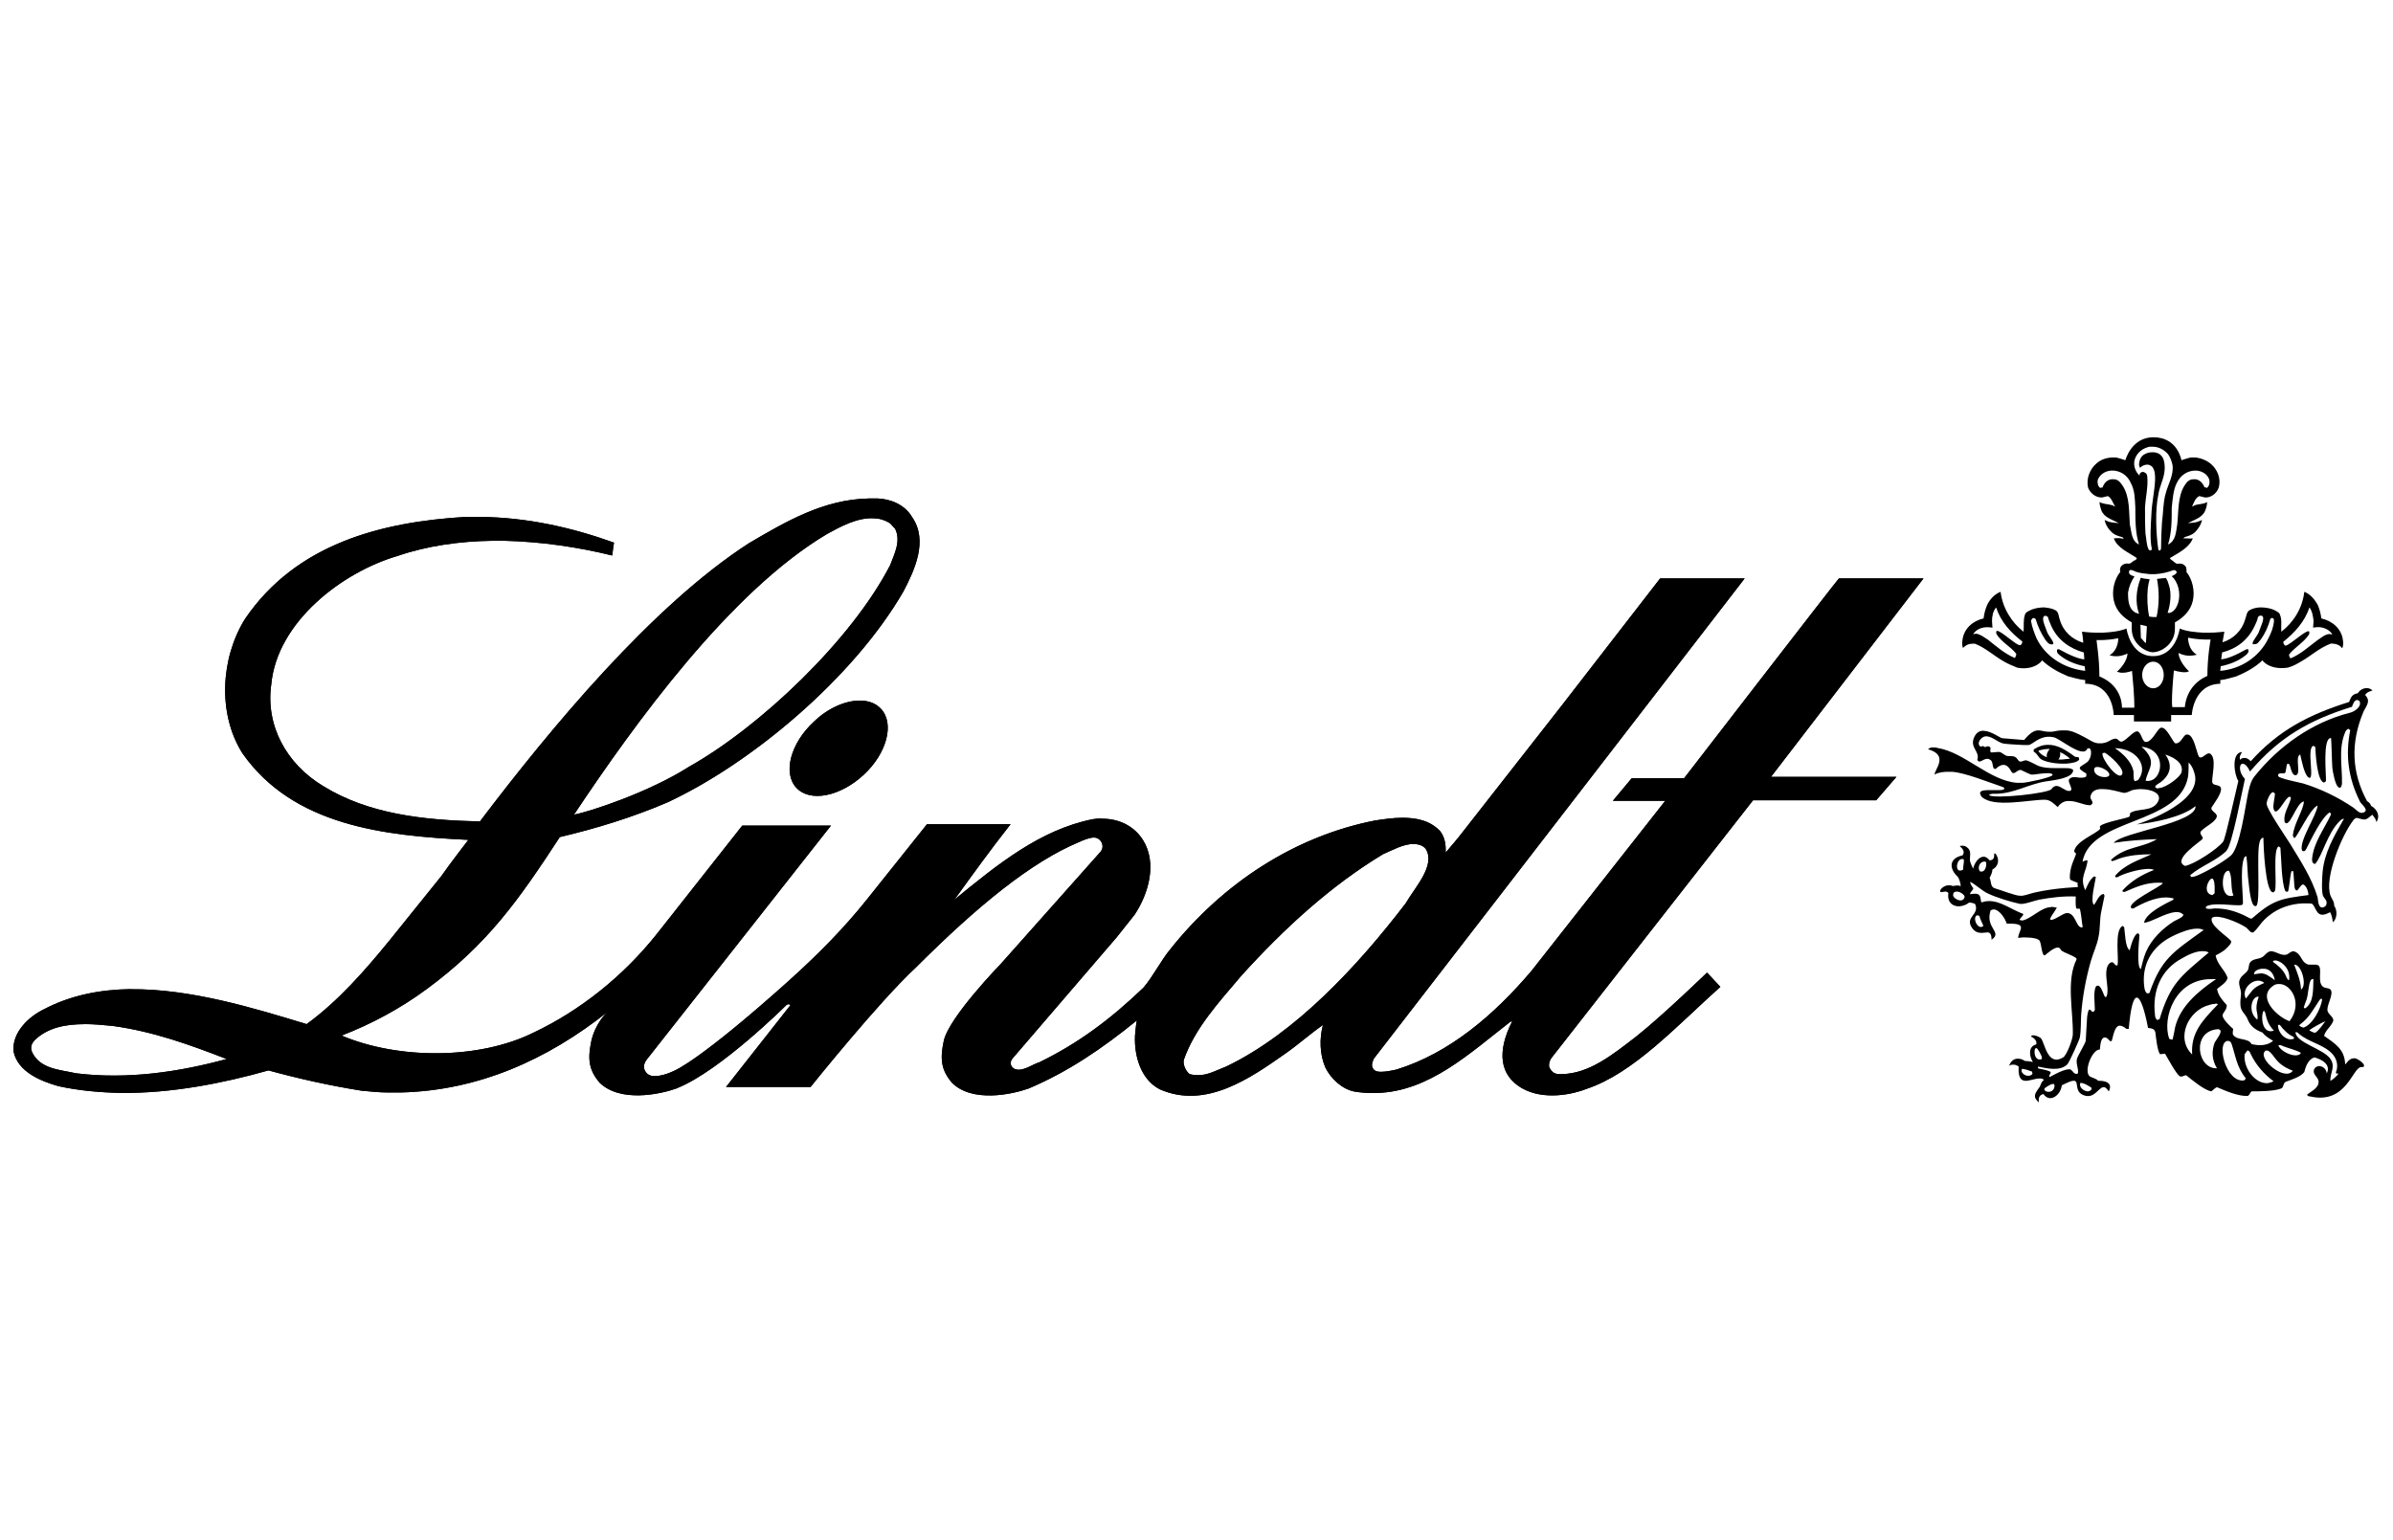
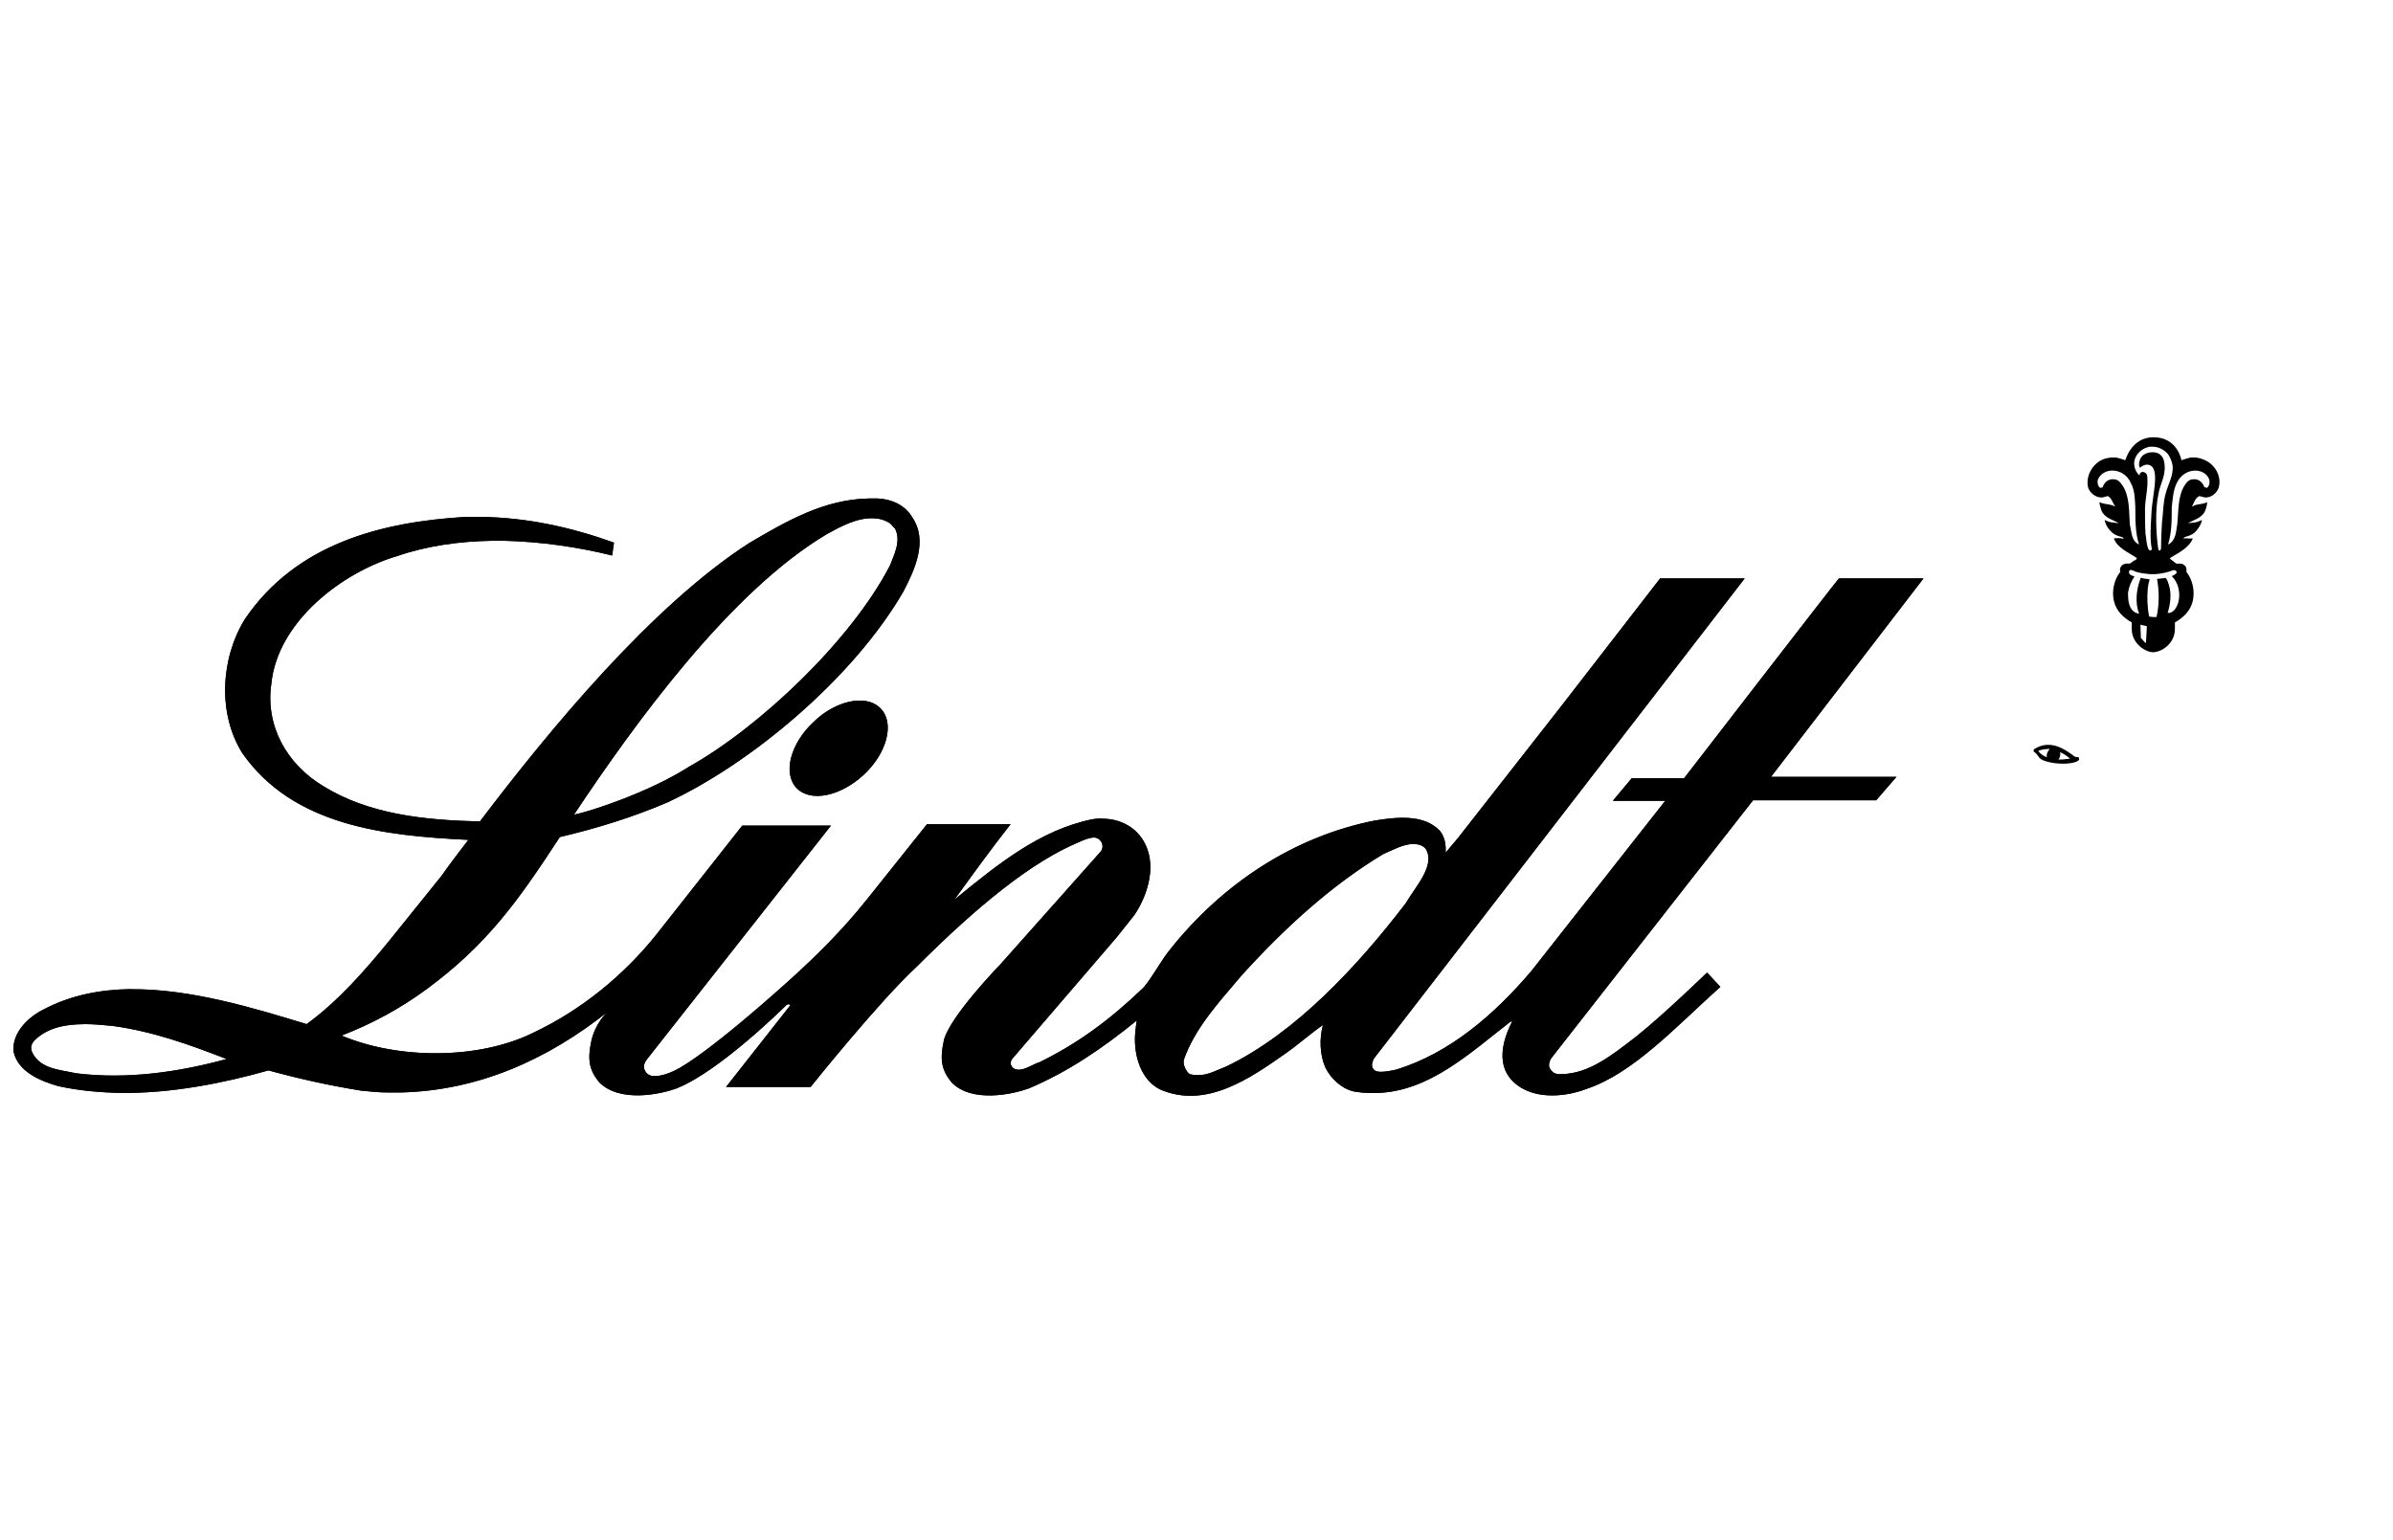
<svg xmlns="http://www.w3.org/2000/svg" id="Other" viewBox="0 0 460 296">
  <defs>
    <style>.cls-1{stroke-width:0px;}</style>
  </defs>
  <g id="Lindt">
    <path class="cls-1" d="m271.8,162.26c-1.94-.09-4.24,1.24-5.92,1.94-9.98,6.01-18.99,14.22-27.29,23.41-4.33,5.12-8.92,10.07-11.04,16.16-.18.97.44,2.21,1.15,2.74.44.09.88.18,1.41.18,2.03.09,3.8-.97,5.65-1.68,13.25-6.36,25.26-19.34,34.45-31.35,1.85-3.18,5.74-7.24,3.89-10.42-.53-.71-1.41-.97-2.3-.97M16.28,196.89c-3.62,0-7.07.62-9.63,3.09-.79.88-.79,1.59-.44,2.38,1.59,3.18,5.3,3.27,8.39,3.97,9.89,1.24,19.87-.26,28.97-2.74-7.07-2.74-14.13-5.3-21.9-6.36-1.77-.18-3.62-.35-5.39-.35m151.65-97.24c-3.09-.18-6.36,1.59-8.92,3-18.64,11.04-37.1,36.57-48.67,53.97,2.91-.53,14.31-4.24,22.08-9.19,13.69-7.68,31.27-24.38,38.69-38.77.79-2.12,2.12-4.59.97-6.98l-.97-1.06c-1.15-.71-2.21-.97-3.18-.97M25.11,190.17c11.57-.09,23.67,3.62,33.83,6.71,6.09-4.42,11.31-10.42,15.99-16.16l9.89-12.28c1.59-2.3,5.21-6.98,5.21-6.98-16.07-.79-33.65-2.65-43.46-16.69-4.77-7.6-4.15-18.28.53-25.79,9.8-14.4,26.06-18.64,42.4-19.61h2.74c9.1.09,17.66,2.03,25.79,4.95,0,0-.26,1.59-.35,2.47-6.45-1.59-13.51-2.65-20.67-2.83h-2.38c-6.27.09-12.54.97-18.19,2.91-10.6,3.09-23.14,12.63-24.29,24.64-1.15,7.95,2.91,15.37,9.98,19.61,8.74,5.39,19.25,6.54,30.12,6.8,13.51-17.84,33.12-41.51,51.76-53.52,7.07-4.15,14.31-8.39,22.96-8.57h1.77c2.3.09,5.12,1.06,6.62,3.62,3.09,4.5.44,10.16-1.68,14.22-9.63,16.69-29.41,33.21-45.49,40.63-6.62,2.83-13.51,4.95-20.58,6.62-7.95,12.19-13.96,20.67-25.61,29.24-5.03,3.71-10.6,6.71-16.34,8.92,10.86,4.59,26.41,4.68,37.01-.62,8.74-4.15,17.05-10.69,23.58-18.9l16.43-20.84h17.05l-35.33,44.87c-.62.79-.79,1.5-.44,2.21.44.88,1.24,1.15,2.21,1.06,1.68-.09,3.53-1.06,3.53-1.06,0,0,4.77-1.85,21.99-17.31,5.48-4.95,10.33-9.8,14.93-15.55l11.57-14.49h16.07c-3.89,4.95-7.33,9.72-10.78,14.49,8.21-6.71,16.43-13.43,26.59-15.46.62-.09,1.24-.18,1.85-.09,3.09,0,6.01,1.32,7.77,4.06,2.83,4.5,1.06,10.42-1.59,14.4l-3.44,4.33-19.96,23.23c-.62.71-.53,1.41.09,1.94,1.5.97,3.53-.71,5.03-1.15,7.42-3.62,13.6-8.21,19.96-14.31,1.77-2.03,3.44-5.3,5.12-7.33,10.25-12.9,24.11-21.82,39.39-24.82,1.68-.26,3.53-.53,5.3-.53,2.74,0,5.3.53,7.24,2.56.88,1.15,1.15,2.56,1.06,4.15l2.38-2.83,19.78-25.26,19.08-24.64h16.25l-47.25,61.21-24.02,31.09c-.26.53-.53,1.24-.26,1.77.26.62.88.79,1.59.79.97,0,2.21-.26,3-.44,10.07-3.09,18.72-10.42,25.97-18.99l25.7-32.68h-10.07l3.62-4.33h10.07s29.24-37.89,29.77-38.42h16.25l-29.32,38.16h24.11l-3.89,4.5h-23.67l-38.69,49.46c-.53.71-.62,1.5-.44,1.94.53.97,1.06,1.32,2.38,1.24,5.21-.09,9.63-3.62,14.31-7.24,5.12-4.06,13.6-12.28,13.6-12.28l2.56,2.74c-8.48,7.6-16.69,16.6-25.7,19.61-2.65,1.06-8.3,2.3-12.54-.18-4.15-2.47-4.77-6.89-1.77-12.81l-.35.09c-7.86,6.09-15.55,13.34-25.53,13.69h-1.41c-.97,0-1.94-.09-3-.26-2.38-.44-4.59-2.47-5.65-4.68-1.06-2.47-1.15-5.56-.44-8.13-2.3,1.59-4.68,3.71-7.07,5.39-6.89,4.86-15.46,10.86-24.29,6.98-3.62-1.85-4.95-6.36-4.77-10.33.09-.97.18-2.03.35-2.91-6.62,5.39-13.25,9.89-20.76,13.07-3.18,1.15-10.95,2.83-14.84-1.15-1.94-2.38-2.3-4.33-1.5-8.04,1.06-4.59,10.95-14.75,10.95-14.75l19.17-21.55s.88-.97,0-2.12c-.35-.44-.79-.62-1.24-.62-.97,0-2.12.53-2.91.88-9.1,3.8-19.43,12.19-31.35,24.11-7.15,6.62-20.23,22.96-20.23,22.96h-16.25l12.37-15.72c-.09-.09-.18-.18-.35-.18-.35,0-.62.35-.62.35,0,0-12.45,12.37-20.67,15.72l-.18.09c-3.18,1.15-10.95,2.83-14.93-1.15-1.94-2.38-2.3-4.33-1.5-8.04.79-3.27,2.74-5.21,3.18-5.56-11.66,9.27-24.91,15.19-39.83,15.55h-2.47c-1.68,0-3.36-.18-5.12-.35-6.09-.97-12.01-2.3-17.84-3.89-8.74,2.47-18.64,4.42-28.35,4.33-4.06-.09-8.13-.44-12.1-1.32-3.36-.97-7.77-2.74-8.57-6.71-.26-3.62,2.91-6.62,5.83-8.04,5.21-2.74,10.86-3.8,16.69-3.89m140.17-55.47c-2.74,0-6.09,1.41-8.83,4.06-4.5,4.15-6.01,9.89-3.36,12.72,2.65,2.83,8.39,1.68,12.9-2.47,4.5-4.15,6.01-9.89,3.36-12.72-.97-1.06-2.38-1.59-4.06-1.59" />
    <path class="cls-1" d="m271.8,162.26c-1.94-.09-4.24,1.24-5.92,1.94-9.98,6.01-18.99,14.22-27.29,23.41-4.33,5.12-8.92,10.07-11.04,16.16-.18.97.44,2.21,1.15,2.74.44.09.88.18,1.41.18,2.03.09,3.8-.97,5.65-1.68,13.25-6.36,25.26-19.34,34.45-31.35,1.85-3.18,5.74-7.24,3.89-10.42-.53-.71-1.41-.97-2.3-.97M16.28,196.89c-3.62,0-7.07.62-9.63,3.09-.79.88-.79,1.59-.44,2.38,1.59,3.18,5.3,3.27,8.39,3.97,9.89,1.24,19.87-.26,28.97-2.74-7.07-2.74-14.13-5.3-21.9-6.36-1.77-.18-3.62-.35-5.39-.35m151.65-97.24c-3.09-.18-6.36,1.59-8.92,3-18.64,11.04-37.1,36.57-48.67,53.97,2.91-.53,14.31-4.24,22.08-9.19,13.69-7.68,31.27-24.38,38.69-38.77.79-2.12,2.12-4.59.97-6.98l-.97-1.06c-1.15-.71-2.21-.97-3.18-.97M25.11,190.17c11.57-.09,23.67,3.62,33.83,6.71,6.09-4.42,11.31-10.42,15.99-16.16l9.89-12.28c1.59-2.3,5.21-6.98,5.21-6.98-16.07-.79-33.65-2.65-43.46-16.69-4.77-7.6-4.15-18.28.53-25.79,9.8-14.4,26.06-18.64,42.4-19.61h2.74c9.1.09,17.66,2.03,25.79,4.95,0,0-.26,1.59-.35,2.47-6.45-1.59-13.51-2.65-20.67-2.83h-2.38c-6.27.09-12.54.97-18.19,2.91-10.6,3.09-23.14,12.63-24.29,24.64-1.15,7.95,2.91,15.37,9.98,19.61,8.74,5.39,19.25,6.54,30.12,6.8,13.51-17.84,33.12-41.51,51.76-53.52,7.07-4.15,14.31-8.39,22.96-8.57h1.77c2.3.09,5.12,1.06,6.62,3.62,3.09,4.5.44,10.16-1.68,14.22-9.63,16.69-29.41,33.21-45.49,40.63-6.62,2.83-13.51,4.95-20.58,6.62-7.95,12.19-13.96,20.67-25.61,29.24-5.03,3.71-10.6,6.71-16.34,8.92,10.86,4.59,26.41,4.68,37.01-.62,8.74-4.15,17.05-10.69,23.58-18.9l16.43-20.84h17.05l-35.33,44.87c-.62.79-.79,1.5-.44,2.21.44.88,1.24,1.15,2.21,1.06,1.68-.09,3.53-1.06,3.53-1.06,0,0,4.77-1.85,21.99-17.31,5.48-4.95,10.33-9.8,14.93-15.55l11.57-14.49h16.07c-3.89,4.95-7.33,9.72-10.78,14.49,8.21-6.71,16.43-13.43,26.59-15.46.62-.09,1.24-.18,1.85-.09,3.09,0,6.01,1.32,7.77,4.06,2.83,4.5,1.06,10.42-1.59,14.4l-3.44,4.33-19.96,23.23c-.62.71-.53,1.41.09,1.94,1.5.97,3.53-.71,5.03-1.15,7.42-3.62,13.6-8.21,19.96-14.31,1.77-2.03,3.44-5.3,5.12-7.33,10.25-12.9,24.11-21.82,39.39-24.82,1.68-.26,3.53-.53,5.3-.53,2.74,0,5.3.53,7.24,2.56.88,1.15,1.15,2.56,1.06,4.15l2.38-2.83,19.78-25.26,19.08-24.64h16.25l-47.25,61.21-24.02,31.09c-.26.53-.53,1.24-.26,1.77.26.62.88.79,1.59.79.97,0,2.21-.26,3-.44,10.07-3.09,18.72-10.42,25.97-18.99l25.7-32.68h-10.07l3.62-4.33h10.07s29.24-37.89,29.77-38.42h16.25l-29.32,38.16h24.11l-3.89,4.5h-23.67l-38.69,49.46c-.53.71-.62,1.5-.44,1.94.53.97,1.06,1.32,2.38,1.24,5.21-.09,9.63-3.62,14.31-7.24,5.12-4.06,13.6-12.28,13.6-12.28l2.56,2.74c-8.48,7.6-16.69,16.6-25.7,19.61-2.65,1.06-8.3,2.3-12.54-.18-4.15-2.47-4.77-6.89-1.77-12.81l-.35.09c-7.86,6.09-15.55,13.34-25.53,13.69h-1.41c-.97,0-1.94-.09-3-.26-2.38-.44-4.59-2.47-5.65-4.68-1.06-2.47-1.15-5.56-.44-8.13-2.3,1.59-4.68,3.71-7.07,5.39-6.89,4.86-15.46,10.86-24.29,6.98-3.62-1.85-4.95-6.36-4.77-10.33.09-.97.18-2.03.35-2.91-6.62,5.39-13.25,9.89-20.76,13.07-3.18,1.15-10.95,2.83-14.84-1.15-1.94-2.38-2.3-4.33-1.5-8.04,1.06-4.59,10.95-14.75,10.95-14.75l19.17-21.55s.88-.97,0-2.12c-.35-.44-.79-.62-1.24-.62-.97,0-2.12.53-2.91.88-9.1,3.8-19.43,12.19-31.35,24.11-7.15,6.62-20.23,22.96-20.23,22.96h-16.25l12.37-15.72c-.09-.09-.18-.18-.35-.18-.35,0-.62.35-.62.35,0,0-12.45,12.37-20.67,15.72l-.18.09c-3.18,1.15-10.95,2.83-14.93-1.15-1.94-2.38-2.3-4.33-1.5-8.04.79-3.27,2.74-5.21,3.18-5.56-11.66,9.27-24.91,15.19-39.83,15.55h-2.47c-1.68,0-3.36-.18-5.12-.35-6.09-.97-12.01-2.3-17.84-3.89-8.74,2.47-18.64,4.42-28.35,4.33-4.06-.09-8.13-.44-12.1-1.32-3.36-.97-7.77-2.74-8.57-6.71-.26-3.62,2.91-6.62,5.83-8.04,5.21-2.74,10.86-3.8,16.69-3.89m140.17-55.47c-2.74,0-6.09,1.41-8.83,4.06-4.5,4.15-6.01,9.89-3.36,12.72,2.65,2.83,8.39,1.68,12.9-2.47,4.5-4.15,6.01-9.89,3.36-12.72-.97-1.06-2.38-1.59-4.06-1.59" />
    <path class="cls-1" d="m396.34,146.01h-.71c.26-.09.53-.88.35-1.41.53.18,1.32.71,1.94,1.24-.44.09-1.06.09-1.59.18m-2.83-.44c-.62-.18-1.41-.71-1.68-1.24.44-.18,1.24-.35,1.85-.35h.35c-.44.44-.71,1.15-.53,1.59m5.39-.09c-1.77-1.32-3.44-2.38-5.3-2.3-.79,0-1.68.26-2.65.88v.44c.53.26.79.79,1.15,1.24.62.62,2.65,1.06,4.42,1.06h.62c1.15-.09,2.21-.26,2.56-.79l-.09-.44-.71-.09Z" />
    <path class="cls-1" d="m405.79,90.46c1.68-.09,3.18.88,3.8,2.38.79,1.41.79,3.09.88,4.77,0,2.38,0,4.86.71,7.07-1.5-.71-1.41-2.38-1.77-3.89-.18-2.47,0-5.21-1.32-7.33-.53-.79-.97-1.32-1.77-1.32h-.44c-.79.09-1.41.71-1.68,1.5,0,.18-.35,0-.44.18-.44-.26-.62-.88-.53-1.5.35-1.06,1.41-1.77,2.56-1.85m4.68-2.47c.53-1.15,1.5-1.85,2.74-2.12h.62c1.15,0,2.21.62,2.91,1.41.44.62.71,1.32.88,2.12.26,1.94-.88,3.71-1.32,5.48-.53,1.85-.44,3.62-.71,5.56-.09,1.24-.18,3.71-.18,5.03-.09.18-.09.35-.26.35h-.09c-.09,0-.18-.18-.18-.26-.44-2.91-.62-7.6,0-10.42.26-1.85,1.15-3.09,1.24-5.03,0-1.32-.18-2.47-1.32-3-.26-.09-.62-.18-.97-.18-.53,0-1.06.09-1.5.35-.79.35-1.15,1.24-1.15,2.12.09.18.09.35.18.53.44-.44.97-.62,1.41-.62.35,0,.71.18.97.44.53.71.53,1.59.53,2.47-.09,2.21-.62,4.33-.71,6.62-.09,1.77-.35,4.77.09,6.71-.09.09-.09.26-.26.26-.26,0-.35-.18-.44-.35-.35-.88-.35-1.85-.53-2.91-.09-1.32-.09-3.62-.09-4.95.09-1.94.62-3.97.44-5.92,0-.26-.09-.53-.26-.71-.26-.18-.44-.26-.62-.26-.09,0-.18,0-.26.09-.26.09-.35.26-.35.62-.97-.88-1.32-2.38-.79-3.44m7.95,4.86c.71-1.5,2.12-2.47,3.8-2.38,1.15.09,2.21.79,2.47,1.85.09.62-.09,1.24-.53,1.5-.09-.18-.44-.09-.44-.18-.26-.71-.88-1.41-1.68-1.5h-.44c-.88,0-1.32.62-1.77,1.32-1.24,2.12-1.06,4.86-1.32,7.33-.26,1.5-.26,3.18-1.77,3.89.71-2.3.71-4.68.71-7.07.18-1.68.27-3.36.97-4.77m-.62,16.78h.18c.18,0,.35.18.44.35-.09.44-.62.62-.97.79,1.24,1.15,1.77,3.27,1.24,5.12-.26.79-.71,1.68-1.59,1.94h-.44c.53-1.59.79-3.71.26-5.3-.18-.53-.26-.97-.62-1.41-.53.09-1.15.09-1.68.18.44,2.38.44,4.95-.09,7.33h-.71c-.26,0-.44-.09-.71-.09-.35-1.68-.44-3.71-.26-5.48.09-.62.18-1.15.35-1.68-.35-.09-.88-.09-1.24-.18-.09,0-.26-.09-.35-.09h-.09c-.09,0-.09.09-.09.18-.79,2.03-1.06,4.59-.26,6.71-.26,0-.44-.18-.62-.18-1.41-.71-1.5-2.38-1.5-3.89.18-1.15.62-2.21,1.24-3.09-.35-.18-.88-.18-1.06-.71,0-.18,0-.44.18-.53h.26c.35,0,.62.26.97.35.79.26,1.77.35,2.65.44h.97c1.24-.09,2.47-.35,3.53-.79m-5.3,14.04c-.44-.26-.62-.71-.97-.97l-.09-2.56,1.15.26.09.09-.18,3.18Zm-8.74-28h.35l1.06-.26c.71.35.97,1.32,1.41,2.03l-.53-.26c-.79-.26-1.68-.18-2.47-.62,0,.53.18,1.06.35,1.59.53,1.41,2.12,1.77,3.36,2.47-.62-.09-1.24-.09-1.85-.26-.35-.09-.62-.26-.88-.35.18.97.79,1.85,1.5,2.47.53.44,1.15.62,1.77.79.18.09.35.09.35.35-.18,0-.35-.09-.44-.09-.53-.09-.97,0-1.41,0,.62,1.85,2.91,2.74,4.42,3.8-.09.26-.26.44-.44.44-.44.18-.71.71-1.24.62-.53-.09-1.15.18-1.41.62-.18.35-.18.62-.09.97-1.15,1.41-1.68,3.62-1.24,5.56s1.85,3.27,3.44,4.15v1.24c0,3,2.83,4.5,4.06,4.5,1.59,0,4.24-1.59,4.24-4.5v-1.24c1.59-.88,3-2.21,3.44-4.15s-.09-4.15-1.24-5.56c.09-.35,0-.62-.09-.97-.26-.35-.62-.62-1.06-.62h-.35c-.53.18-.88-.44-1.24-.62-.18-.09-.35-.26-.44-.44,1.59-.97,3.71-1.94,4.42-3.8-.44.09-.97,0-1.41,0-.18,0-.35,0-.44.09.09-.18.18-.26.35-.35.62-.18,1.24-.35,1.77-.79.71-.62,1.32-1.59,1.5-2.47-.26.09-.62.26-.88.35-.53.18-1.24.18-1.85.26,1.32-.71,2.83-1.06,3.36-2.47.18-.44.35-1.06.35-1.59-.71.44-1.68.35-2.38.62l-.53.26c.35-.71.62-1.68,1.41-2.03l1.06.26h.35c1.06-.09,1.94-.88,2.3-1.85.53-1.77-.26-3.62-1.59-4.68-.79-.62-1.85-1.06-2.91-1.15h-.88c-.79.18-1.77.53-1.77.53,0,0-.71-4.42-5.39-4.42-4.24,0-5.39,4.42-5.39,4.42,0,0-.97-.35-1.77-.53h-.88c-1.15.09-2.12.44-2.91,1.15-1.24,1.06-2.03,2.91-1.59,4.68.35.88,1.24,1.77,2.38,1.85" />
-     <path class="cls-1" d="m382.3,120.58c.26,0,.53.09.71.09,0-.35-.09-.79-.09-1.24,0-.97.18-1.94.79-2.65.88,2.74,2.83,4.86,5.03,6.54,0,.26-.09.53-.26.62l-.09.09h-.18c-.88-.18-3.44-2.65-4.24-2.74h-.18c-.09.18-.09.44,0,.62.97,1.59,2.74,2.38,3.8,3.8,0,.26-.18.53-.26.79-1.94-.79-3.53-2.21-5.21-3.53-.71-.44-1.32-.97-2.21-1.15-.18,0-.44.09-.62.09.62-.97,1.77-1.41,3-1.32m8.66-1.77c.09,0,.26.09.35.18.44,1.5,1.06,2.74,1.85,3.97.35.44.71,1.06,1.5.88.35-.35-.88-1.59-1.15-2.38-.35-1.06-1.24-2.74-.44-3.09.26,0,.44.09.62.26.09.53.44,1.15.62,1.68,1.24,2.74,3.53,4.33,6.27,5.12l.09,1.32c-1.06-.09-2.65-.71-4.86-1.94h-.18c-.09,0-.18,0-.18.09-.18.53.26.88.62,1.15,1.32,1.06,3,1.68,4.68,2.03l.09.88c-3.97-.44-7.6-2.65-9.36-6.27-.44-1.06-.88-2.21-1.06-3.36.18-.44.35-.53.53-.53m12.1,4.24c.35,0,1.94.09,4.15-.35,0,0,.09,2.21-1.68,3.27.35.09.71.18,1.06.18h.53c1.15-.09,1.85-.53,1.85-.53,0,1.41-1.32,2.91-2.03,3.53.26.09.53.09.79.18h.35c.88,0,1.77-.35,1.77-.35.53,5.3.44,7.07.44,7.07h-2.38s.26-4.15-4.33-6.01c0-3.71-.62-6.98-.53-6.98h0Zm10.86,4.15c1.15,0,2.03,1.15,2.03,2.56s-.88,2.56-2.03,2.56-2.12-1.15-2.12-2.56c0-1.41.97-2.56,2.12-2.56m3.97,1.68s.79.26,1.77.35h.44c.26,0,.53-.09.71-.18-.71-.62-1.94-2.12-2.03-3.53,0,0,.71.44,1.85.53h.53c.35,0,.71-.09,1.15-.18-1.77-1.06-1.68-3.27-1.68-3.27,1.77.35,3.09.35,3.8.35h.53s-.62,3.27-.62,6.98c-4.24,1.85-4.33,6.01-4.33,6.01h-2.38c-.09.09-.26-1.5.27-7.07m9.01-.79c1.68-.35,3.36-.97,4.68-2.03.35-.26.79-.62.62-1.15,0-.09-.09-.09-.18-.09h-.18c-2.21,1.24-3.71,1.85-4.86,1.94l.18-1.32c2.74-.71,4.95-2.3,6.27-5.12.26-.53.53-1.15.62-1.68.18-.18.35-.35.71-.26.79.26-.18,2.03-.53,3.09-.26.79-1.5,2.03-1.15,2.38h.35c.62,0,.79-.53,1.15-.88.88-1.24,1.41-2.47,1.85-3.97.09-.09.18-.18.35-.18s.35.09.35.53c-.09,1.24-.53,2.3-1.06,3.36-1.77,3.62-5.3,5.92-9.27,6.27l.09-.88Zm17.05-11.31c.53.71.71,1.77.79,2.65,0,.35-.09.79-.09,1.24.18,0,.44-.09.71-.09h.53c.97.09,1.94.53,2.47,1.41-.18,0-.35-.09-.62-.09-.88.09-1.5.71-2.21,1.15-1.68,1.24-3.27,2.74-5.21,3.53-.18-.26-.35-.44-.26-.79,1.15-1.41,2.83-2.3,3.8-3.8.09-.18.09-.44,0-.62h-.18c-.79.09-3.44,2.56-4.24,2.74h-.18q-.09,0-.09-.09c-.18-.18-.26-.44-.26-.62,2.21-1.77,4.15-3.89,5.03-6.62m-66.24,7.51c.35-.35.88-.53,1.5-.53h.44c2.03.79,3.62,2.3,5.48,3.36.88.53,1.77.88,2.65,1.24,1.59.35,3.53,0,4.59-1.15l.18-.26c1.5,1.41,3.18,2.3,5.03,3.09,1.06.26,2.12.62,3.27.71v.71c5.39,0,5.48,6.01,5.48,6.01h3.89v1.24h7.15v-1.24h3.97s.26-5.92,5.48-6.01v-.71c1.06-.09,2.03-.44,3.09-.71,1.85-.79,3.53-1.68,5.03-3.09l.18.26c1.15,1.15,3,1.41,4.68,1.15.97-.26,1.77-.71,2.65-1.24,1.85-1.06,3.44-2.56,5.56-3.36.18,0,.26-.09.44,0,.53,0,1.06.18,1.5.53.09.09.18.35.35.26.18-.44.18-1.06.09-1.5-.26-2.21-2.12-3.71-4.15-4.15-.09-.88-.35-1.85-.71-2.65-.62-1.06-1.41-2.03-2.56-2.47-.35,3.18-2.12,5.92-4.42,7.68-.09-1.06.18-2.3-.26-3.27-.09-.44-.62-.62-.88-.79-.79-.44-1.85-.62-2.83-.62-.71,0-1.5.18-2.12.53-.62.35-.62,1.24-.88,1.85-.62,2.12-2.3,3.71-4.33,4.33l.35-2.03h-.09c-.26,0-1.32.18-2.74.18h-1.24c-1.59-.09-3.27-.26-4.5-.79,0,0-.71,5.3-5.12,5.3s-5.12-5.3-5.12-5.3c-1.32.53-3,.71-4.5.79h-1.24c-1.41,0-2.47-.18-2.74-.18h-.09s.18.79.26,2.12c-2.12-.62-3.89-2.21-4.5-4.42-.26-.62-.18-1.5-.88-1.85-.62-.35-1.41-.44-2.12-.53-.97,0-2.03.18-2.83.62-.35.18-.79.35-.88.79-.35.97-.18,2.21-.26,3.27-2.3-1.77-4.06-4.59-4.42-7.68-1.15.44-2.03,1.41-2.56,2.47-.35.79-.62,1.77-.71,2.65-2.03.44-3.8,1.94-4.06,4.15-.09.44-.09,1.06.09,1.5.09.09.18-.26.35-.26" />
-     <path class="cls-1" d="m454.1,156.26h-.26c-.53-.09-1.06-.71-1.41-.97-3-2.03-6.27-3.62-9.72-4.68-.71-.18-4.68-.97-4.77-1.41-.09-.44.18-.53.53-.53s.79.09.88-.26l.26-1.5.35-.09c.35.44.35,1.06.62,1.59.09.26.35.62.62.62,1.32.09-.18-3.62.97-3.97.26,1.06.71,3.62,1.5,4.33,1.5,1.24-.44-5.74,1.06-6.01l.35.26c0,1.06.35,6.71,1.68,6.8l.35-.26c.09-1.06-.71-8.39.97-8.3.09.18.18,4.95.26,5.74s.53,3.09,1.06,3.62c.53.53.71-.09.79-.53.09-3.18-.71-6.62.53-9.72.09-.35.35-.79.71-.88l.35.26c-.97,4.86-.35,9.27,1.85,13.69,0,.35,2.21,1.85.44,2.21m-3.71,1.5c-1.77,3.09-3.53,6.18-3.89,9.8-.09.97-.26,3.8.09,4.68.26.53.88.88.62,1.68-.09.26-.44.53-.79.53-.79,0-.79-1.41-.88-1.94-1.15-3.8-3.27-6.98-5.3-10.33-.71-1.15-4.68-6.89-4.5-7.77,0-.35.62-2.12,1.24-2.12.09,0,.18.09.35.26,0,.79-.44,2.3-.26,2.91.09.35.26.53.35.53.79.09,2.03-2.83,2.74-2.83h.09c.18.09.18.44.09.53-.44,1.5-1.41,2.74-1.15,4.33.97,1.41,2.21-3.71,3.71-3.97-.09,1.77-1.94,4.24-2.12,6.62l.26.44c.53,0,3-5.65,4.5-6.27-.18,1.94-3.62,6.8-3,8.66.35.26.62.09.79-.26.97-1.85,2.83-5.92,4.5-7.07.18.09.35.26.26.44-1.32,2.83-3.36,5.39-3.62,8.57,0,.44.09.88.62.88,1.41-1.68,2.3-5.83,4.68-8.21.09-.09.44-.44.71-.44h.09c.09-.09-.09.26-.18.35m-17.49,18.81h-.26c-.09,0-1.06-.53-1.24-.62-1.94-.88-3.53-1.32-5.65-1.32l-.79.09h-.44l-.44-.09v-.35c.53-.35,1.41-.44,2.38-.44,1.32,0,2.74.18,3.71.18h.35c.35,0,.53-.09.62-.18.26-.35-.71-6.98.35-9.1l.35-.18c.26,1.68.18,3.44.44,5.12.09.62.35,4.42,1.24,4.5h.18c.97-.44,0-10.33.71-12.37.09-.35.26-.71.71-.79,0,1.5.35,10.16,1.77,10.51h.18c.09-.09.18-.18.26-.26.44-1.32-.44-7.95.71-8.57l.35.26c.18,1.94.18,6.8.97,8.39l.44.09c.26-.26.44-3.18.71-3.97h.35c.09.62.18,2.91.26,3.18.09.35.18.44.35.53.35.09.79-1.15,1.24-1.15h.09c.62.26.97,1.41.97,2.03-5.48.71-6.8.97-10.86,4.5m-7.86,11.66h.97c-3.8,2.56-6.89,5.39-7.86,9.19-.18.79-.26,1.59-.53,2.47l-.62-.18c-1.41-4.06,1.15-11.48,8.04-11.48m1.32,4.86c-3.18,3.27-5.21,5.56-4.95,9.63-3.27-3.18-.71-8.57,3.36-9.54.26-.09.62-.18.97-.18.26-.09.44-.09.62.09m.26,4.86c.88.18-.71,2.12-.88,2.47-.62,1.68-.53,3.36.44,4.95-3.8.18-4.95-7.07.09-7.51h.35v.09Zm-11.48-2.03l-.44.18c-.35-.26-.44-.71-.44-1.06-.53-4.42,1.06-8.66,5.3-10.86,1.06-.62,2.65-1.41,4.06-1.32.35,0,.71.09.97.26-5.39,4.59-7.33,5.83-9.45,12.81m-1.94-5.03l-.44.09c-.35-.26-.44-.62-.53-1.06-.62-4.15,1.15-8.04,5.83-10.16,1.15-.53,3-1.32,4.5-1.24.35,0,.71.09,1.06.26-6.01,4.33-8.13,5.56-10.42,12.1m-1.94-11.13l-.18-.35c-.88,0-1.5,2.65-1.68,3.27-.88-.53-.88-3.36-1.06-4.42l-.26-.26c-1.77.71-.62,6.8-1.06,7.6-.53.09-.53-.62-1.06-.62-.53.09-.88.71-.97,1.24-.35,1.59.35,3.27.09,4.95,0,.09-.18.53-.26.53-.44,0-.62-1.77-1.41-2.21h-.18c-.09,0-.26.09-.26.09-.62.79-.26,3.53-.26,4.59l-.26.35h-.18c-.26-.09-.35-.44-.62-.44,0,0-.09,0-.09.09-.18.18-.35,1.24-.35,1.5-.09,1.5-.18,2.91-.26,4.42,0,.35-1.5,2.83-1.68,3.44-.26.97.35,1.85.18,2.83l-.26.09c-.53,0-.71-.53-1.06-.79-.09,0-.18-.09-.26-.09h-.26c-1.15.09-3.09,1.24-3.62,1.5-.26-.53.71-.88-.09-1.15-.62-.26-1.41-.35-2.12-.53v-.35c1.68.35,4.24.97,5.65-.44.35-.35,2.3-4.68,2.38-5.12.26-1.41.18-3,.26-4.33.26-3.53.88-6.89,1.85-10.33.44-1.59,1.24-3.18,1.5-4.77.35-1.59.18-3.27.53-4.86l.62-3-.18-.35c-.97.18-1.32,1.5-1.85,2.12-.79-.62.26-4.42.35-5.39l-.35-.09c-.88.71-1.24,1.68-1.68,2.65-1.15-2.47.26-3.53.44-5.74-.35,0-.62.09-.97.26,1.59-8.57,18.72-6.98,20.31-16.43.09-.88.09-1.77.09-2.65.71.71,1.06,1.68,1.24,2.56.97,5.56-11.22,9.36-11.22,9.36,3.27-.35,8.83-1.41,11.31-3.53.26,3.27-14.22,5.03-15.72,7.07,2.74-.44,5.56-.62,8.3-.71-3,1.77-5.92,1.32-8.83,3.97l.18.26c.53-.09.97-.35,1.5-.53,1.94-.62,3.97-.79,6.09-.79-2.47,1.15-5.12,1.94-6.98,4.15l.09.26h.35c.97-.62,3.8-1.5,5.65-1.59h.53c.35,0,.62.09.88.18-2.3.88-4.42,2.12-6.09,3.97,0,.18.09.26.26.26h.18c2.21-.97,4.06-1.77,6.45-1.77.26,0,.62,0,.88.09-.26.62-6.89,3.62-6.09,4.77l.09.09h.35c1.68-.97,4.06-2.12,6.27-2.12.44,0,.97.09,1.41.18v.26c-1.59.79-5.3,2.56-5.65,4.42,1.24,0,3.97-1.85,6.01-2.03h.44c.44,0,.79.18,1.15.53-.09.09-.18.26-.26.35-.44.35-1.15.62-1.59.88-2.21,1.41-4.33,3.44-5.39,5.92-.44,1.06-.71,2.21-.97,3.27-.88-.35-.35-5.48-.26-6.54m-9.19,29.41c0,.35-.26.53-.62.62h-.26c-.71-.09-1.59-.79-1.32-1.59h.09c.53-.09,1.85.71,2.12.97m-9.01,0s.97-.71,1.5-.79h.18c.09,0,.18.18.18.44-.18,1.68-2.47,1.06-1.85.35m-1.68-7.68c.18,0,.35.26.62.71.18.44.62.97.44,1.41-1.59.53-1.59-2.21-1.06-2.12m-2.83,4.42l.09-.44c.44,0,1.5.35,1.94.53l.09.44c-.53.71-1.85.35-2.12-.53m8.66-30.38c-.71.09-1.94,1.15-2.91,1.32l-.26-.09c.18-.79,1.06-1.59,1.32-2.38l-.18.09c-.35-.09-.71-.18-.97-.09-1.94.09-3.62,2.12-5.39,2.56h-.18c-.18,0-.35,0-.44-.18.18-.35.71-.71.71-1.06-2.38-.88-4.42-2.56-6.71-2.47-.44,0-.88.09-1.32.26-.18-.35-.09-.35-.18-.71-.09-.79-.53-.97-.97-.97h-.35l-.71.09c0-.44.62-.79.62-1.15-.26-.35-.53-.71-.62-1.24,1.24.62,2.3,1.77,3.53,2.3,1.5.71,4.33,1.59,6.01,1.94.79.18,2.83-.62,3.71-.79,2.38-.44,4.68-.71,7.07-.62,0,.71-.09,1.5.09,2.3.26.09.53,0,.71.09.26,1.06.35,2.47.53,3.53-1.32.35-1.24-2.83-3.09-2.74m-17.22.44l.44.09c.18.71.53,1.32.79,1.94-1.06.97-2.21-1.59-1.24-2.03m1.59-10.33c.44,0,.18,2.38-1.06,1.85-.44-.62-.09-1.94,1.06-1.85m33.21-14.04c-.18,0-.35-.09-.53-.26-.18-.26.79-.79,1.06-.97,2.03-1.59,2.21-3.44.88-5.3,2.3.71,3.53,2.03,3.09,3.44-.18.79-2.74,2.83-4.24,3h-.27v.09Zm-2.38-1.5c.44-2.38,2.47-3.62-.79-6.54,5.21.53,4.06,7.15.79,6.54m-1.5-.09l-.62.18c-.35-.71-.09-1.41-.26-2.12-.44-1.68-1.85-3.09-3.53-4.24,4.33.09,6.54,3.62,4.42,6.18m-3.09-1.06c-.79,1.06-3.97-3.09-3.71-4.15l.44-.09c.97.53,4.06,3.27,3.27,4.24m-5.3-.79c-.09-.53.18-.71.62-.71.71,0,1.85.62,2.12,1.06.97,1.32-2.56,1.15-2.74-.35m23.14,23.58l-.44.35c-1.94-.35-.79-3.09-.09-3.18.18,0,.26.09.35.35.26.71.18,1.77.18,2.47m3.62.44c-2.38.79-2.38-3.62-1.5-4.5.09-.09.26-.26.53-.26.09,0,.18,0,.18.09.62,1.32.18,3.18.79,4.68m-1.32-8.66c1.06-1.06,3-11.57,3.53-13.78-1.24-1.24-1.15-2.91-.44-2.91.35,0,.88.35,1.41,1.5,5.65-6.62,11.39-9.89,19.61-12.45.18-.53.44-1.24.97-1.32l.44.18c.62,1.06-.97,2.12-1.85,2.3-7.24,1.85-13.6,6.36-18.28,12.19-.88,1.06-1.15,2.74-1.41,4.06-.35,1.59-1.41,9.72-3.18,11.22-1.59,1.32-4.68,3.09-6.62,3.89-.35.09-.71.26-1.06.18l-.09-.35c2.21-1.85,5.03-2.74,6.98-4.68m.26,36.57c.44,0,.62.35.71.62.79,2.38.97,4.42,2.74,6.62l-.35.35c-3.53.53-5.48-7.51-3.09-7.6m3.71,1.85c.35,0,.53.35.62.62,1.06,2.21,2.56,3.89,4.42,5.3-.35.18-.71.26-1.06.35h-.53c-2.3-.26-4.24-3.09-3.97-5.56l.53-.71Zm3.36.18c.09-.18.26-.18.44-.18l.26.09c1.32.88,1.24,2.47,4.68,3.8-1.5,2.12-6.71-2.21-5.39-3.71m1.32-3.89h-.35c-1.85-.26-1.59-3.8-1.15-3.89.09,0,.18.09.26.35.35,1.5.62,2.3,1.68,3.44l-.44.09Zm-4.95-6.27c-.88-1.59.88-3.53,2.47-3.44.35,0,.79.18,1.06.44-2.3.97-2.12,1.32-3.53,3m2.21,4.06c-1.85-1.41-1.15-4.24,0-4.42h.26c-.97,2.74,0,3-.26,4.42m1.24-9.8c.88,0,1.85.62,2.12,2.21-1.24-.88-1.68-1.24-2.56-1.32-.35,0-.79.09-1.41.18-.18-.53.79-1.15,1.85-1.06m2.12-1.59h.26c1.06.18,2.83,1.59,2.47,3.8-.44-.18-.53-.71-.71-1.06-.53-1.06-1.5-1.85-2.38-2.47,0-.26.18-.26.35-.26m2.83,11.66c-2.3-.79-6.27-4.5-3.27-6.71.35-.35.79-.44,1.24-.44,2.3-.09,4.68,3.71,2.03,7.15m2.21-6.09c-.09-1.77-.71-3.18-1.32-4.77,1.41-.18,2.56,4.06,1.32,4.77m1.06,1.94c.35-1.06.35-2.83.79-3.71.09-.18.35-.26.53-.26-.09,1.77.18,4.5-1.59,5.65l-.26-.09c.09-.53.35-1.06.53-1.59m2.38.26c.09-.09.26-.44.44-.44q.09,0,.18.18c-.26,1.77-1.85,4.86-3.62,5.39-.18-.09-.53-.18-.71-.35-.18-.09.09-.26.18-.35,1.59-1.15,2.47-2.83,3.53-4.42m1.24,3.89c-.62.79-1.15,1.68-1.94,2.21-.44,0-.71-.26-1.15-.44.26-.35,2.56-1.59,3.09-1.77m.88,5.83c1.06.88,1.59,2.12,1.32,3.44-.09.26-.26.62-.09.79h.44c-.44.53-.97,1.06-1.59,1.41-.09-1.5,1.06-2.74,0-4.24-1.32-1.94-6.62-3.09-6.71-5.12h.18c.26,0,.35.18.53.35,1.85,1.5,4.24,1.94,5.92,3.36m-9.98-5.12h.35c.71.97,1.59,1.85,2.65,2.3l.09.35c-1.5.62-3.18-1.15-3.09-2.65m.09,3.97c0-.09.09-.09.26-.09s.44.09.53.18c.88.35,2.91.88,3.53,1.32-.71,1.24-3.89-.18-4.33-1.41m-62.53-28.97c0-.44.26-.62.62-.62h.26c.62.09,1.41.71,1.32,1.06-.35,1.32-2.3.26-2.21-.44m1.68-6.89h.26c.35.09-.09,1.5,0,2.03-1.68.97-1.41-1.94-.26-2.03m24.11-18.64c-1.41,1.06-2.3.97-.18,2.21v.53c-.26.26-.62.26-.97.26h-.35c-.26,0-.44-.09-.71-.09h-.35c-.35,0-.62.09-.88.35-.53.53,1.15,2.3-.09,2.3-.71,0-1.5-.88-2.3-.97-.35,0-.71.09-1.06.62-.62.79-10.86,1.94-12.01,1.15.35-.35.88-.26,1.41-.26,3.53-.09,6.18-1.85,9.54-2.38,1.24-.18,2.65-.35,3.8-.79.53-.18,1.24-.53,1.41-1.15.09-.26,0-.35-.26-.44-.26-.18-.88-.18-1.59-.18h-1.85c-1.06,0-2.12-.09-3-.44-.53-.26-1.85-.97-2.3-1.06-.62,0-1.15.62-1.59-.09-.26-.44-.62-.71-1.24-.71h-.35c-.88,0-.88-.26-1.68-.71-.18-.09-.35-.09-.53-.09-.44,0-.88.09-1.15.09h-.18c-.44-.18.09-.79-.26-1.06-.18-.09-.35-.18-.53-.09-.09,0-.18,0-.26.09-.35.09-.44-.18-.53-.18s-.09,0-.18.09h-.35c-.79-.62.18-1.85.97-1.94h.35c.97.09,2.03,1.06,2.91,1.32.44.18,2.83.26,4.15.35h.88c.79-.09,1.85-1.5,3.71-1.59h.53c.18,0,.35.09.62.09,1.24.26,5.65,4.15,6.45,2.21.09-.09.18-.09.26-.09.71-.09.62,1.94-.27,2.65m54.58,8.48c-.09-.44-.44-.79-.79-.97-3-5.56-3.18-11.22-.71-17.13.26-.62.79-1.24.88-1.94.09-.53-.18-.97-.53-1.32.26-.53.88-.71,1.41-.88-.26-.26-.62-.44-.97-.44-.71-.09-1.5.35-1.85.97-1.06.18-1.32.71-1.68,1.68-7.6,2.38-13.51,5.39-18.9,11.39-.35-.35-.62-.53-.97-.62h-.35c-.26,0-.53.09-.71.35-.26-.53.09-1.06.35-1.5-2.12.09-1.5,4.42-.71,5.56-.35,1.41-2.47,11.04-2.91,11.66-1.06,1.41-5.48,4.33-7.33,4.68-2.65-1.15,3-4.68,3.36-5.21.26-.44-.88-.97-.18-1.59.62-.62,1.5-1.06,2.21-1.68.26-.26.97-.88.62-1.41-.18-.35-1.24-.88-.88-1.41.44-.71,1.94-2.65,1.77-3.62-.18-.88-1.59-.35-1.68-1.24-.09-1.15.88-4.5-.35-5.39-.09,0-.09-.09-.18-.09h-.18c-.53.09-1.06.79-1.5.79-.18,0-.35-.09-.44-.35-.35-.71-.88-3.89-2.03-4.06h-.26c-.62.09-.97,1.5-1.85,1.68h-.35c-.53-.44-1.59-3-2.56-3-.18,0-.26,0-.44.18-.53.44-1.5,2.47-2.47,2.56h-.26c-.62-.18-.79-1.85-1.5-2.03-.18,0-.26,0-.44.09-.88.44-1.5,1.41-2.47,1.85-.44.18-.71-.26-.97-.44-.09-.09-.18-.09-.26-.09h-.26c-.53.09-.97.44-1.41.62-.35.18-.71.18-.97.26h-.79c-.97-.09-1.68-.71-2.74-1.24-1.5-.79-2.47-1.24-3.53-1.24h-.53c-.62,0-1.24.09-2.03.26h-.71c-.79,0-1.32-.26-1.94-.26-.71,0-1.5.35-2.74,1.85l-4.24-.35c-.44-.09-2.03-1.32-3.44-1.41-.79-.09-1.59.26-2.03,1.5-.62,1.85,1.24,2.47.71,4.06.44.88,1.06-.26,2.03-.18.09,0,.18,0,.26.09.79.26.53,1.15.88,1.77l.35.09c.53-.53,1.06-.79,1.5-.79.62,0,1.06.44,1.5,1.24.44.88,1.06-.18,1.68-.26h.18c.62.26,1.24.62,1.94.88h.53c.71-.09,1.85-.26,2.65-.26.26,0,.53,0,.71.09.09,0,.26.09.26.26-.09.44-4.95,1.5-5.83,1.5h-.97c-5.3-.35-10.16-5.92-15.37-6.71-.18-.09-.44-.09-.62-.09h-.26c-.35,0-.62.09-.88.35,4.06,1.15,1.24,3.89,1.24,4.86.79-.44,1.77-.53,2.65-.53h.71c2.56.18,7.07,2.03,9.72,2.91.09,0,.35.18.35.35-.09.18-.44.26-.88.26h-1.68c-1.06,0-2.03,0-2.12.53,0,.26.18.62.35.79,2.3,2.12,9.01.53,12.1.53,1.06,0,1.77.79,2.47,1.41.71-.97,1.5-1.24,2.38-1.15,1.24,0,2.47.71,3.62.79h.35l.35-.35c.09-.53-.62-.88-.35-1.5.26-.97,1.24-1.32,2.38-1.24,1.41,0,3.09.53,3.89.71.62.09,1.24-.35,1.77-.53.44-.09.97-.18,1.59-.18,1.94,0,4.24.79,3.27,2.47-1.06,1.94-3.89,1.15-5.3,2.12-.09.18,0,.53-.18.71-.26.26-4.86,1.06-5.56,1.77-.26.18.09.53-.09.62-.88.97-4.59,2.3-4.95,4.24,0,.26.35.26.35.53,0,.35-1.41,2.74-1.15,4.86,0,.18,1.15.53,1.5.71-.18.44.09.44,0,.79l-2.47.18c-1.94.18-3.89.44-5.83.88-.79.18-1.68.53-2.38.62h-.44c-.88,0-3.8-1.15-4.77-1.41s-.71-1.32-1.06-2.03c.26-.53.53-1.06.53-1.59,1.15-.62,1.41-1.85.71-2.91-.09-.09-.09-.18-.18-.18h-.18c0,.71,0,1.24-.88,1.32-.44-.53-.79-.71-1.15-.71-.97,0-1.77,1.24-2.03,2.3-.18-.35-.62-1.32-.62-1.68,0-.88.35-1.85-.62-2.47-.18-.18-.53-.26-.79-.26-.18,0-.44,0-.53.09.53.44,1.06,1.06.53,1.77-2.56.53-2.65,2.47-.97,4.06.35.35.62,1.41.62,1.85-.26-.09-.62-.18-.97-.09-.18,0-.35,0-.44.09-.26-.09-.62-.18-.79-.18-1.32,0-2.12,1.24-1.59,1.32h.18c.18,0,.44-.09.62-.09h.18c.09,0,.26.09.44.26-.26,1.59.62,2.47,1.77,2.56h.44c.62-.09,1.24-.26,1.77-.71.35,0,.79.09,1.15.26.97,2.12-2.12,2.47-.53,4.68.53.71,1.15.88,1.68.88h.26c.35,0,.71-.09.97-.09.44,0,.79.26.79,1.41,2.21-1.5-1.32-2.21-.18-5.65.18-.09.44-.18.62-.18,1.15.09,2.21,1.85,2.47,2.74h.62c3.53,0,1.59,1.32,1.59,2.74.18,0,.53-.09.88-.09h.44c1.15,0,2.65.18,2.83.71.35.79.26,1.77.71,2.65l.26.09c.44-.35,1.68-1.5,2.47-1.5.26,0,.44.09.62.44.26.53,3.27,1.32,3,1.85-2.03,4.06-.62,9.89-.71,14.4,0,.88-1.15,3.97-1.85,4.42-3,1.85-3.53-2.74-4.24-3.62-.18-.26-.88-.53-1.32-.62h-.26c-.18,0-.35.09-.35.26.53.18,1.24.88.97,1.5-1.59.35-1.32,2.38-.62,3.36-.53-.09-.97-.18-1.5-.18-.44-.26-.79-.44-1.24-.44-.79-.09-1.5.35-1.85,1.41.18-.18.35-.26.62-.26h.35c.35,0,.62.18.88.35-.26,4.24,2.3,2.3,3.97,2.3h.26c.26,0,.44.09.62.26-.53.44-.53.79-.79,1.32-.71,1.06-1.59,1.85-.18,3-.09-.71,0-1.41.88-1.59,1.32,1.85,3.36.09,3.53-1.68,1.24-.62,1.85-.88,2.3-.88,1.15,0-.09,2.12,2.03,2.83,1.94.62,2.65-1.41,3.62-1.59h.18c.26,0,.53.26.88.79.18-.18.18-.44.26-.71.09-1.24-1.5-1.32-2.3-1.32-.35-.44-1.06-.53-1.5-.79-1.41-.79.35-5.3,1.85-5.21.09-.62.09-2.47,1.06-2.3.09,0,.18,0,.26.09.26.09.53.62.79.62l.18-.09c.35-1.32.62-2.83,1.5-2.91.35,0,.79.18,1.32.62h.44c.35-4.06.88-5.92,1.5-6.01.71-.09,1.5,2.12,2.21,5.83.62.09,1.24.09,1.41.88.09.71.35,3.44.88,4.15h.26c.26,0,.53-.09.71-.09.53.88,2.12,3.89,2.83,4.33.35.26.88-.18,1.24-.18.97.79,3.62,3,4.86,3.09.35-.26.62-.62,1.06-.79,1.68.71,4.06,1.77,5.92,1.68.35-.18.44-.62.71-.88,1.41,0,4.24,0,5.65-.53.62-.18.35-1.06.97-1.32,1.15-.44,2.74-.88,3.53-1.85.09-.09.35-2.3,1.94-2.83,1.32.35,3.27,1.32,2.38,3.09-.09-.88-.71-1.32-1.32-1.41h-.26c-.44.09-.71.26-.88.71-.26.88.71,1.32.88,2.12.18,1.32-1.32,1.94-2.21,2.65.09.26.35.35.62.35,6.98,1.59,8.13-5.65,9.8-5.65h.35q.09,0,.18-.18c.18-.53-1.24-1.41-1.68-1.5h-.35c-.97.09-1.32,1.06-1.59,1.15-.09-2.91-1.94-3.97-4.06-5.48.35-1.15,1.24-1.68,1.68-2.65.44-.79-.71-1.32-.97-2.03-.35-.88.88-2.74.71-3.8-.09-.71-.79-.62-1.32-.79-1.32-.53-.71-2.56-.88-3.62-.09-.62-.44-.79-.88-.79h-1.06c-.18,0-.35,0-.53-.09-1.06-.44-1.15-1.77-2.12-2.3-.18-.09-.35-.18-.53-.18-.35,0-.71.26-1.06.53-.97.53-2.03-.35-3-.53h-.35c-.53.09-.88.53-1.24.88-.71.71-1.94.44-2.56,1.15-.44.44-.26,1.06-.53,1.59-.35.62-1.15.97-1.5,1.68-.53.97.26,1.94.18,3-.09.79-.18,1.41-.09,2.3.18,1.06.97,1.5,1.32,2.38.53,1.41,1.5,2.12,2.91,2.65.53.71,1.32,1.15,2.03,1.59-1.15.97-2.74.97-4.15.62-.62-1.24-2.74-.62-3.53-1.77-.18-.26,0-.88,0-1.15-.53-.44-2.12-1.94-2.03-2.65.09-.53.88-1.06.79-1.94-.79-.88-1.68-1.85-1.85-3.09.71-.62,1.77-1.15,2.03-2.12-.53-1.59-2.03-2.56-2.3-4.33.71-.35,1.68-.88,2.21-1.5.26-.26.97-.88.71-1.32-.62-.79-4.33-3.09-3.62-4.42.18-.09.44-.18.71-.18,1.68-.09,4.95,1.41,5.92,2.12.35.26.88,1.24,1.41.79.97-.88,1.41-2.03,3.09-3.27,1.68-1.32,3.97-2.12,6.27-2.21h.97c.26,0,.62,0,.88.09.88.79.79,3.09,3.44,1.59.35.62.44,1.24.53,1.94.88-.71.88-2.3.26-3.18,0-.88-.44-1.24-.71-1.94-1.24-3.44,2.21-11.66,4.33-14.4.09-.18.35-.44.62-.53h.18c1.68.44,1.5.53,2.91-.62.35.44.71.88.79,1.41.79-1.24.09-2.47-.97-3.09" />
  </g>
</svg>